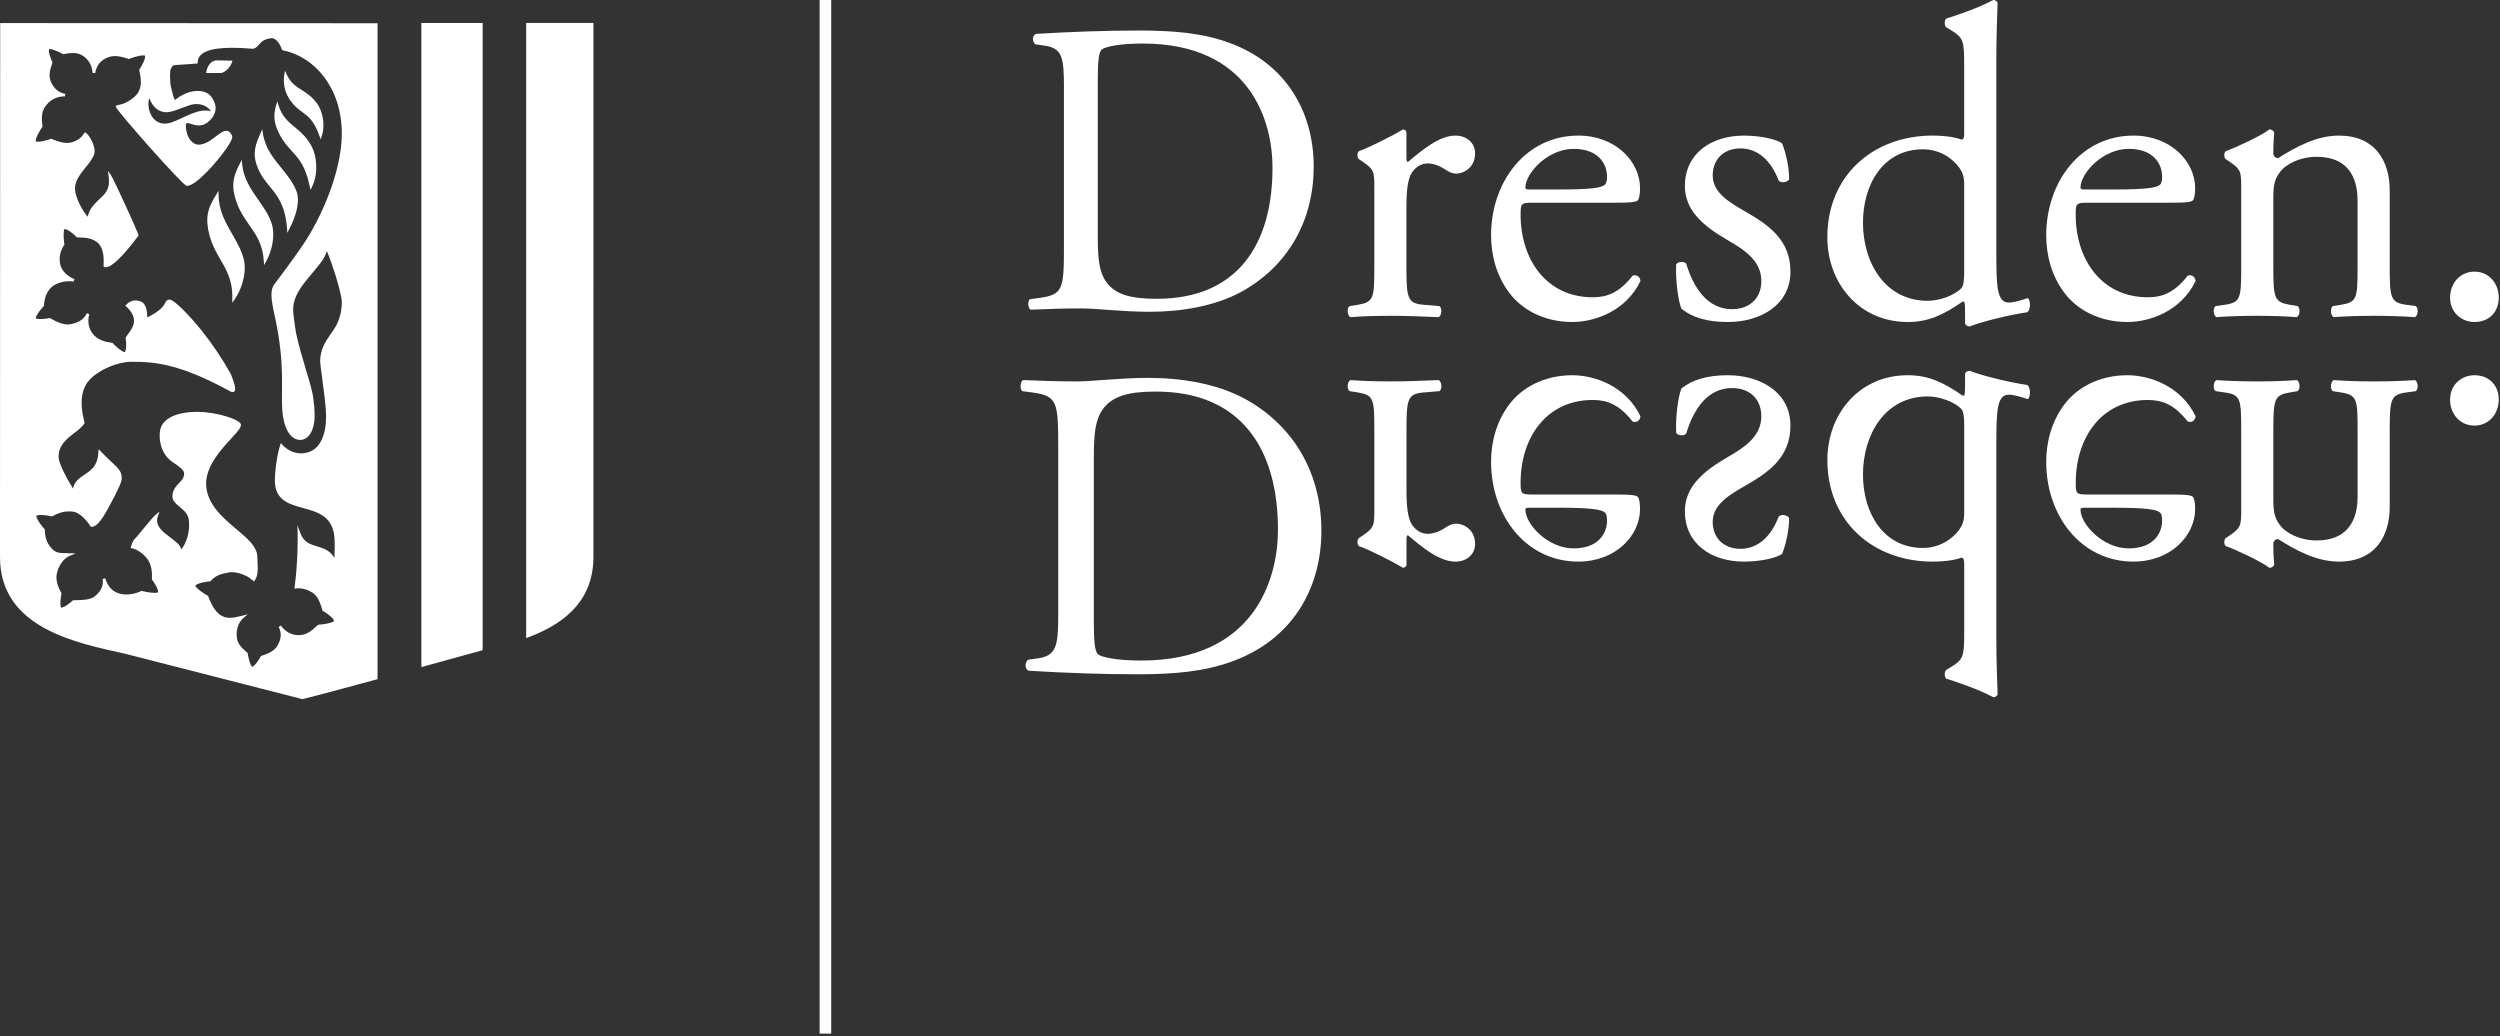
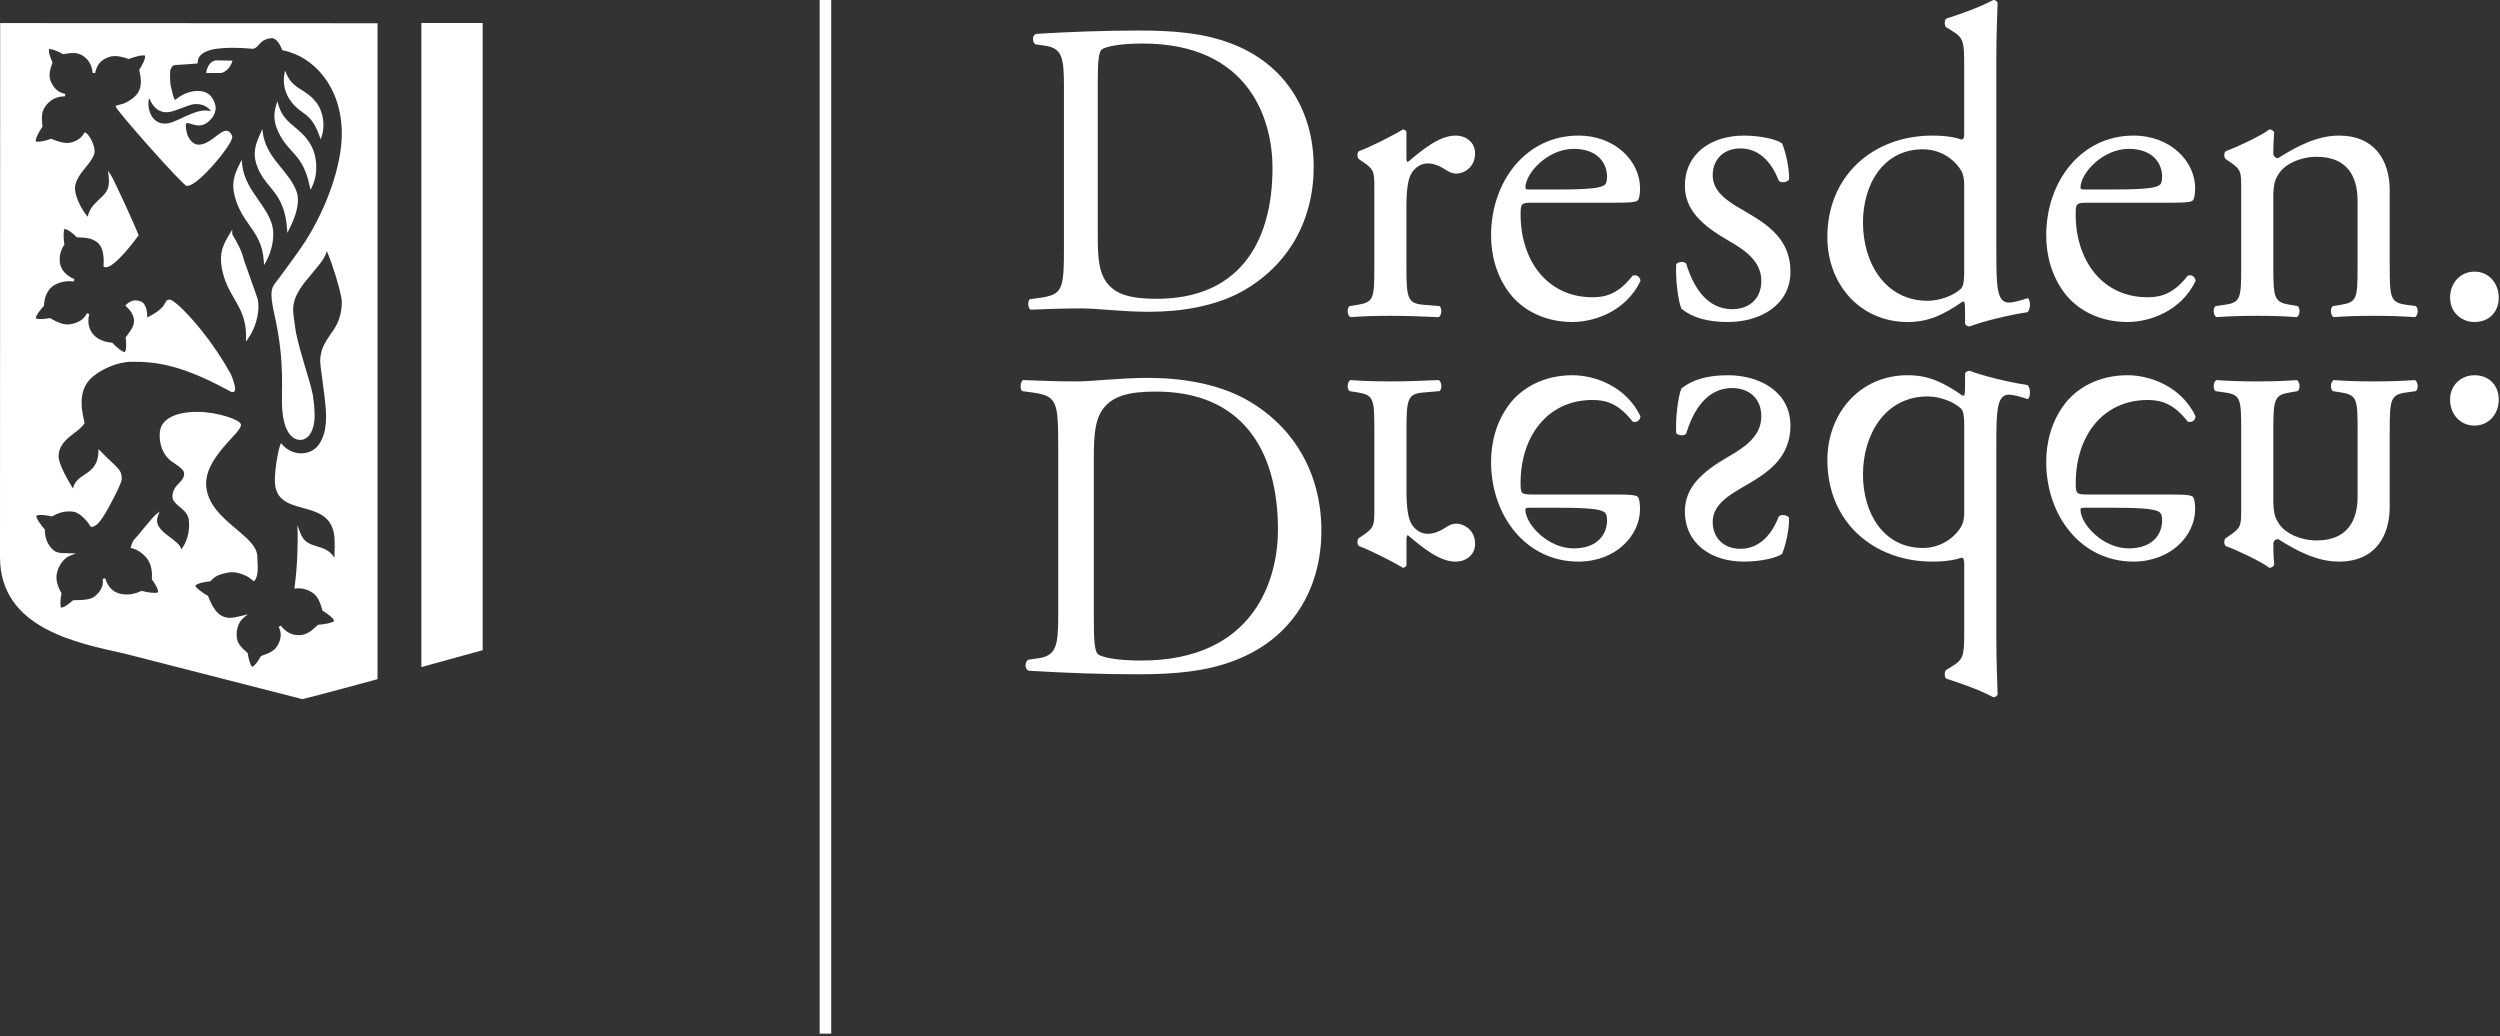
<svg xmlns="http://www.w3.org/2000/svg" width="100%" height="100%" viewBox="0 0 678 281" version="1.1" xml:space="preserve" style="fill-rule:evenodd;clip-rule:evenodd;stroke-linejoin:round;stroke-miterlimit:2;">
  <rect x="0" y="0" width="678" height="281" fill="#333333" stroke="none" />
-   <path d="M82.02,189.608l0.012,-0l-0.012,-0Z" style="fill:#fff;fill-rule:nonzero;" />
  <path d="M130.897,176.331l0,-170.094l-16.622,-0.009l0,174.678c3.285,-0.909 14.247,-3.909 16.622,-4.575" style="fill:#fff;fill-rule:nonzero;" />
  <path d="M58.858,16.369c-1.909,0 -2.719,1.988 -2.884,3.038l-0.063,0.391l4.119,-0c2.069,-0.55 2.844,-2.813 2.878,-2.91l0.144,-0.437l-4.194,-0.082Z" style="fill:#fff;fill-rule:nonzero;" />
  <path d="M79.148,40.975c1.894,2.081 3.694,4.05 4.847,9.518l0.215,1.004l0.45,-0.925c1.741,-3.579 1.244,-8.238 -0.109,-10.81c-1.372,-2.597 -3.028,-3.972 -4.631,-5.306c-1.778,-1.478 -3.457,-2.875 -4.372,-5.863l-0.338,-1.112l-0.34,1.112c-0.847,2.816 -0.532,5.175 1.1,8.157c1.015,1.85 2.115,3.056 3.178,4.225" style="fill:#fff;fill-rule:nonzero;" />
  <path d="M81.966,30.379c1.653,1.213 3.212,2.354 4.646,6.438l0.344,0.969l0.325,-0.975c1.019,-3.032 0.135,-6.707 -1.219,-8.628c-1.362,-1.938 -2.825,-2.869 -4.24,-3.775c-1.628,-1.032 -3.031,-1.925 -4.053,-4.188l-0.485,-1.059l-0.184,1.143c-0.413,2.472 0.206,4.994 1.747,7.11c1.056,1.453 2.106,2.219 3.119,2.965" style="fill:#fff;fill-rule:nonzero;" />
  <path d="M73.195,50.613c2.038,2.472 4.144,5.028 4.638,11.29l0.1,1.25l0.568,-1.121c1.507,-2.966 3.06,-7.144 1.888,-10.207c-0.885,-2.328 -2.428,-4.228 -4.063,-6.24c-2.178,-2.675 -4.434,-5.447 -5.012,-9.347l-0.181,-1.21l-0.494,1.125c-1.241,2.822 -2.306,5.254 -0.866,9.032c0.894,2.356 2.181,3.915 3.422,5.428" style="fill:#fff;fill-rule:nonzero;" />
-   <path d="M66.15,70.484c-0.588,-2.506 -1.835,-4.678 -3.157,-6.972c-1.8,-3.122 -3.659,-6.35 -3.712,-10.54l-0.013,-1.219l-0.643,1.047c-1.794,2.947 -2.916,5.178 -2.197,9.287c0.631,3.582 2.037,6.025 3.4,8.388c0.218,0.375 0.743,1.297 0.743,1.297c1.307,2.362 2.544,5.04 2.441,9.178l-0.028,1.178l0.678,-0.978c1.863,-2.706 2.919,-6.419 2.684,-9.372l-0.062,-0.572c-0.031,-0.247 -0.078,-0.491 -0.134,-0.722" style="fill:#fff;fill-rule:nonzero;" />
+   <path d="M66.15,70.484c-0.588,-2.506 -1.835,-4.678 -3.157,-6.972l-0.013,-1.219l-0.643,1.047c-1.794,2.947 -2.916,5.178 -2.197,9.287c0.631,3.582 2.037,6.025 3.4,8.388c0.218,0.375 0.743,1.297 0.743,1.297c1.307,2.362 2.544,5.04 2.441,9.178l-0.028,1.178l0.678,-0.978c1.863,-2.706 2.919,-6.419 2.684,-9.372l-0.062,-0.572c-0.031,-0.247 -0.078,-0.491 -0.134,-0.722" style="fill:#fff;fill-rule:nonzero;" />
  <path d="M94.994,6.306l-0,-0.003l-94.81,-0.044l-0.137,0l-0.044,129.732c-0.003,0.053 -0.003,0.1 -0.003,0.153c0,0.05 0,0.1 0.003,0.153l-0.003,14.772c-0.009,19.378 20.856,23.294 33.875,26.212c5.384,1.385 41.256,10.566 47.263,12.103l0.875,0.225l0.006,0c0.034,-0.006 4.872,-1.184 20.369,-5.418l-0,-177.882l-7.394,-0.003Zm-54.55,20.275c1.462,3.594 3.725,3.994 5.281,3.822c1.725,-0.191 5.238,-1.919 6.741,-2.131c1.909,-0.263 3.828,0.437 4.75,1.909c-3.372,-1.022 -7.31,1.844 -10.694,3.013c-1.288,0.443 -3.197,0.665 -4.706,-0.844c-1.053,-1.053 -1.994,-3.328 -1.372,-5.769m34.031,58.956c3.006,13.541 1.631,20.744 2.094,25.929c0.437,4.931 2.225,7.575 4.522,7.818c2.084,0.222 3.768,-1.687 4.147,-5.031c0.284,-2.547 -0.213,-5.697 -0.238,-5.834c-0.066,-1.625 -0.972,-4.638 -2.022,-8.135c-0.94,-3.15 -2.006,-6.7 -2.709,-10.062c-0,-0 -0.766,-4.66 -0.766,-6.263c0,-3.787 2.616,-6.856 5.153,-9.837c0.625,-0.731 2.135,-2.616 2.135,-2.616c0.728,-0.972 1.493,-2.14 1.859,-3.403c0.453,1.072 0.909,2.281 1.375,3.613c1.603,4.581 2.675,8.928 2.675,10.118c0,5.057 -2.231,7.6 -3.134,8.925c-1.435,2.097 -2.735,4.11 -2.735,7.278c0,0.469 0.21,2.044 0.503,4.232c0.422,3.143 0.997,7.453 1.075,9.665c0.057,1.741 -0.015,3.794 -0.487,5.441c-0.609,2.141 -1.906,5.369 -6.047,5.569c-1.594,0.078 -3.791,-0.613 -5.291,-2.332l-0.406,-0.459l-0.2,0.572c-0.737,2.128 -1.434,6.8 -1.434,9.616c-0,5.343 3.887,6.403 7.647,7.425c3.684,1.006 7.497,2.047 8.381,6.975c0.047,0.287 0.091,0.587 0.119,0.903c0.137,1.369 0.072,4.015 0.006,5.637c-1.269,-2.087 -3.091,-2.631 -4.728,-3.115c-1.831,-0.55 -3.563,-1.066 -4.516,-3.6l-0.797,-2.128l0.066,2.465c0.025,1.628 0.05,7.716 -0.822,14.297l-0.059,0.45l0.465,-0.069c0.216,-0.028 0.441,-0.043 0.672,-0.043c1.272,-0 2.7,0.456 3.822,1.228c0.753,0.515 1.325,1.25 1.803,2.315l0,0.007c0.341,0.753 0.613,1.64 0.828,2.4l0.035,0.131l0.122,0.069c1.103,0.637 2.831,1.909 3.04,2.715c-0.609,0.581 -2.881,0.935 -4.244,1.022l-0.131,0.013l-0.09,0.087c-1.672,1.597 -2.963,2.55 -4.619,2.697c-0.2,0.019 -0.394,0.028 -0.591,0.028c-1.872,0 -3.481,-0.866 -4.778,-2.575l-0.6,0.359c0.878,1.616 0.725,3.379 -0.447,5.247c-0.847,1.347 -2.484,1.994 -4.234,2.588l-0.128,0.05l-0.069,0.119c-0.522,0.993 -1.575,2.559 -2.306,2.809c-0.538,-0.488 -1.022,-2.359 -1.207,-3.619l-0.015,-0.125l-0.097,-0.084c-1.631,-1.388 -2.563,-2.419 -2.803,-3.856c-0.306,-1.807 0.128,-4.241 1.787,-5.607l1.138,-0.94l-1.847,0.443c-1.119,0.269 -2.091,0.5 -3.006,0.5c-0.875,0 -1.65,-0.215 -2.438,-0.675c-1.062,-0.628 -2.128,-2.071 -3.006,-4.071c-0.166,-0.366 -0.306,-0.741 -0.434,-1.094l-0.05,-0.119l-0.113,-0.062c-1.181,-0.66 -3.059,-1.944 -3.347,-2.719c0.553,-0.644 2.681,-1.047 3.96,-1.16l0.14,-0.009l0.091,-0.103c1.425,-1.559 2.703,-1.872 4.847,-2.291c0.281,-0.059 0.578,-0.081 0.897,-0.081c2.025,0 4.237,1.106 4.662,1.466c0.334,0.275 1.059,0.815 1.059,0.815l0.282,0.203l0.215,-0.275c0.944,-1.25 0.822,-3.4 0.728,-5.131c-0.028,-0.462 -0.053,-0.878 -0.053,-1.244c0,-2.453 -2.168,-4.509 -4.587,-6.584l-1.103,-0.937c-3.675,-3.1 -7.835,-6.61 -8.178,-11.797c-0.325,-5.01 3.946,-9.666 6.778,-12.747c0.478,-0.522 0.925,-1.01 1.309,-1.447c0.978,-1.131 1.356,-1.775 1.356,-2.291c0,-1.356 -6.459,-3.512 -11.831,-3.512c-5.816,-0 -9.837,1.865 -10.184,5.515c-0.278,2.997 0.737,6.282 3.493,8.125c1.666,1.113 3.104,2.072 3.104,3.097c-0,1.138 -0.644,1.816 -1.391,2.597c-0.834,0.881 -1.781,1.875 -1.781,3.631c-0,1.172 0.947,1.963 1.95,2.794c1.25,1.038 2.537,2.116 2.537,4.11c0.006,0.037 0.056,0.518 0.025,1.268l-0.04,0.578c-0.132,1.438 -0.591,3.685 -2.085,5.613c-0.187,-1.2 -1.537,-2.203 -2.944,-3.25c-0.981,-0.738 -1.993,-1.491 -2.7,-2.356l-0.443,-0.638c-0.535,-0.915 -0.61,-1.856 -0.232,-2.865l0.444,-1.191l-1.003,0.816c-0.559,0.456 -1.494,1.581 -2.791,3.14l-0.609,0.731c-0.284,0.347 -1.537,1.891 -1.85,2.219c-0.797,0.828 -1.125,1.169 -1.503,2.644l-0.094,0.356l0.372,0.063c1.294,0.225 3.116,1.484 4.144,2.868c1.225,1.647 1.353,3.879 1.253,5.463l-0.013,0.119l0.082,0.106c0.697,0.9 1.703,2.562 1.606,3.4c-0.15,0.069 -0.444,0.137 -0.981,0.137c-1.41,0 -3.357,-0.5 -3.372,-0.503l-0.128,-0.037l-0.122,0.056c-0.444,0.209 -0.894,0.381 -1.338,0.522c-0.875,0.266 -1.753,0.4 -2.606,0.4c-0.587,-0 -1.159,-0.059 -1.703,-0.191c-0.241,-0.056 -0.466,-0.125 -0.678,-0.2l-0.053,-0.025c-1.578,-0.581 -2.691,-1.884 -3.363,-3.965l-0.687,0.153c0.222,1.403 -0.166,2.65 -1.178,3.809l-0.454,0.472c-0.178,0.169 -0.368,0.331 -0.571,0.497c-1.204,0.969 -3.666,0.987 -5.635,1.003l-0.144,0l-0.15,0.094c-0.571,0.534 -2.24,1.909 -3.128,1.925c-0.272,-0.503 -0.262,-1.906 0.041,-3.591l0.062,-0.334l-0.062,-0.11c-1.044,-1.771 -1.497,-3.606 -1.247,-5.028c0.347,-1.95 1.703,-4.303 3.631,-5.034l1.557,-0.594l-1.669,-0.065c-0.385,-0.019 -0.738,-0.022 -1.072,-0.029c-1.781,-0.025 -2.756,-0.04 -3.938,-1.415c-1.175,-1.369 -1.703,-2.872 -1.718,-4.869l-0,-0.131l-0.088,-0.097c-0.003,-0 -0.306,-0.338 -0.694,-0.825l-0.081,-0.103c-0.928,-1.194 -1.462,-2.181 -1.475,-2.694c0.181,-0.103 0.547,-0.219 1.269,-0.219c1.291,0 2.844,0.372 2.859,0.375l0.138,0.032l0.125,-0.066c1.69,-0.931 2.975,-1.306 4.437,-1.306c0.375,-0 0.769,0.018 1.188,0.075c2.047,0.265 4.128,3.012 4.7,3.95l0.09,0.153l0.188,0.012c1.212,0 2.494,-1.35 4.525,-5.053c-0,0 3.497,-6.331 3.641,-7.722c0.268,-2.575 -1.375,-3.419 -4.022,-6.034c-0.566,-0.56 -2.235,-2.269 -2.235,-2.269l-0.062,1.069c-0.203,3.494 -2.025,4.709 -3.788,5.884c-1.347,0.897 -2.734,1.825 -3.065,3.75c-2.472,-3.978 -3.925,-7.178 -3.925,-8.665c-0,-3.132 2.284,-4.885 4.118,-6.294l0.188,-0.147c1.103,-0.841 2.141,-1.638 2.678,-2.569c0.084,-0.159 0.063,-0.259 -0.078,-0.822c-0.453,-1.853 -1.831,-7.475 1.537,-11.056c2.547,-2.712 7.491,-4.794 11.244,-4.837c6.994,-0.082 13.8,0.937 26.503,7.821l0.153,0.091c0.232,0.138 0.494,0.288 0.813,0.288c0.131,-0 0.262,-0.025 0.384,-0.079c0.244,-0.103 0.966,-0.415 -0.825,-4.787c-2.272,-4.094 -5.003,-8.159 -7.903,-11.781c-3.65,-4.566 -7.609,-8.416 -8.644,-8.416c-0.803,0 -1.009,0.403 -1.246,0.866c-0.366,0.731 -1.05,2.062 -4.869,3.978c0.009,-1.172 -0.16,-3.7 -1.713,-4.319c-0.525,-0.212 -1.009,-0.312 -1.487,-0.312c-0.916,-0 -1.738,0.384 -2.513,1.175l-0.247,0.256l0.263,0.231c0.897,0.806 1.991,2.097 2.097,3.697c0.062,0.897 -0.225,1.753 -0.956,2.869c-0.269,0.422 -0.582,0.834 -0.904,1.272l-0.409,0.562l0.022,0.134c0.166,1.185 0.241,3.194 -0.25,3.854c-0.844,-0.132 -2.434,-1.55 -3.294,-2.457l-0.087,-0.093l-0.128,-0.016c-2.16,-0.238 -3.685,-0.878 -4.81,-2.016c-0.262,-0.265 -0.5,-0.559 -0.697,-0.872l-0.293,-0.528c-0.619,-1.268 -0.738,-2.806 -0.325,-4.356l-0.666,-0.216c-0.916,2.079 -3.081,2.782 -4.738,3.007c-0.165,0.022 -0.331,0.025 -0.503,0.025c-1.247,-0 -2.812,-0.56 -4.643,-1.682l-0.122,-0.068l-0.138,0.028c-0.015,0.003 -1.259,0.259 -2.375,0.259c-0.775,0 -1.153,-0.125 -1.34,-0.231c0.053,-0.731 1.256,-2.303 2.156,-3.256l0.087,-0.091l0.007,-0.125c0.078,-1.903 0.659,-3.462 1.731,-4.65c1.034,-1.144 3.09,-1.916 5.119,-1.916c0.415,0 0.815,0.035 1.181,0.1l0.212,-0.646c-2.153,-0.916 -3.528,-2.4 -3.878,-4.169c-0.019,-0.094 -0.031,-0.181 -0.047,-0.275c-0.237,-1.722 0.122,-3.225 1.15,-4.872l0.069,-0.109l-0.022,-0.122c-0.2,-1.253 -0.35,-3.375 0.053,-4.078c0.935,0.106 2.441,1.359 3.232,2.165l0.096,0.103l0.304,0.013c2.028,0.081 3.775,0.153 5.325,1.425c0.843,0.694 1.815,2.262 1.65,5.797l-0.035,0.743l0.247,0.088c0.116,0.037 0.244,0.062 0.384,0.062c0.397,0 0.86,-0.175 1.429,-0.528l0.675,-0.487c2.05,-1.6 4.74,-4.844 6.69,-7.519l0.103,-0.147l-0.059,-0.169c-0.722,-1.962 -6.588,-14.812 -7.416,-16.062l-0.812,-1.241l0.165,1.722c0.425,3.71 -1.25,4.691 -2.931,6.347c-1.203,1.191 -2.362,2.369 -2.75,4.394c-1.409,-1.563 -3.328,-5.075 -3.462,-7.453c-0.103,-1.872 1.1,-3.772 2.597,-5.591c1.109,-1.35 2.159,-2.625 2.596,-3.922c0.666,-1.981 -1.478,-5.494 -2.293,-5.822l-0.288,-0.118l-0.156,0.268c-0.681,1.188 -1.769,1.982 -3.316,2.432c-0.415,0.121 -0.837,0.184 -1.3,0.184c-1.228,-0 -2.506,-0.419 -4.159,-1.088l-0.131,-0.053l-0.135,0.05c-0.018,0.007 -2.031,0.75 -3.381,0.75c-0.347,0 -0.562,-0.05 -0.697,-0.103c-0.097,-0.825 1.013,-2.775 1.778,-3.869l0.069,-0.103l-0.016,-0.128c-0.262,-2.253 -0.243,-3.828 0.654,-5.181c1.246,-1.878 3.121,-2.913 5.278,-2.913l0.181,0l0.078,-0.675c-1.853,-0.328 -3.2,-1.531 -3.997,-3.571c-0.575,-1.475 -0.094,-3.122 0.497,-4.822l0.05,-0.132l-0.062,-0.125c-0.485,-1.006 -1.113,-2.775 -0.869,-3.487c0.05,-0.006 0.097,-0.013 0.15,-0.013c0.972,0 2.884,0.957 3.537,1.322l0.113,0.063l0.131,-0.022c0.828,-0.153 1.713,-0.291 2.534,-0.291c0.91,0 1.65,0.166 2.325,0.528c1.76,0.929 2.907,2.797 2.997,4.869l0.697,0.044c0.422,-2.219 1.547,-3.556 3.641,-4.322c0.544,-0.2 1.109,-0.297 1.725,-0.297c1.087,0 2.247,0.303 3.644,0.763l0.125,0.037l0.118,-0.047c0.028,-0.009 2.41,-0.934 3.794,-0.934c0.228,-0 0.381,0.025 0.488,0.056c0.178,0.819 -0.8,2.688 -1.5,3.728l-0.075,0.116l0.046,0.266c0.397,2.043 0.741,3.806 -0.218,5.662c-0.988,1.916 -3.819,3.25 -4.541,3.388c-0.444,0.084 -1.366,0.365 -1.366,0.365l-0.312,0.094l0.072,0.306c0.25,1.088 18.094,21.288 19.175,21.397l0.137,0.006c2.388,-0.003 8.057,-6.428 10.566,-10.022c1.941,-2.79 1.706,-3.356 1.616,-3.565c-0.379,-0.91 -0.894,-1.35 -1.575,-1.35c-0.825,-0 -1.725,0.694 -2.769,1.49c-1.35,1.035 -2.881,2.213 -4.635,2.282l-0.003,-0c-1.722,-0 -3.44,-1.763 -3.575,-5.141c0.063,-0.725 0.291,-0.725 0.438,-0.725c0.244,0 0.59,0.103 0.987,0.231c0.588,0.182 1.319,0.416 2.116,0.416c0.437,-0 0.856,-0.072 1.253,-0.203c0.775,-0.269 1.691,-0.994 2.334,-1.853l0.016,0.015l0.181,-0.287l0.191,-0.281l-0.016,-0.004c0.588,-1.015 0.753,-2.053 0.475,-3.018c-0.5,-1.732 -1.497,-3.722 -4.772,-3.722c-2.053,-0 -4.115,0.828 -6.134,2.465c-0.434,-0.831 -0.622,-1.668 -0.806,-2.481c-0.1,-0.444 -0.197,-0.872 -0.328,-1.278c-0,0 -0.366,-2.094 -0.1,-4.491c0.112,-0.193 0.203,-0.362 0.281,-0.503c0.381,-0.712 0.381,-0.712 2.509,-0.84c0.966,-0.053 2.332,-0.132 4.291,-0.31l0.312,-0.028l0.013,-0.303c0.066,-2.653 3.137,-3.944 9.391,-3.944c1.637,0 3.515,0.094 5.578,0.275l0.072,0.01l0.068,-0.022c0.707,-0.216 1.103,-0.666 1.522,-1.144c0.613,-0.687 1.3,-1.472 3.269,-1.716c0.062,-0.009 0.122,-0.012 0.184,-0.012c1.422,-0 2.478,2.222 2.769,3.075l0.056,0.172l0.182,0.05c8.459,1.672 15.987,10.009 15.987,22.612c0,8.788 -4.203,20.235 -9.887,29.191c-1.425,2.25 -6.538,9.247 -8.347,11.566c-1.203,1.54 -1.038,3.787 0.009,8.521" style="fill:#fff;fill-rule:nonzero;" />
  <path d="M70.078,54.23c-1.969,-2.812 -4.003,-5.716 -4.409,-9.666l-0.128,-1.215l-0.544,1.103c-1.447,2.928 -2.319,5.134 -1.281,8.966c0.903,3.346 2.44,5.543 3.928,7.662c1.853,2.644 3.6,5.138 3.893,9.631l0.079,1.175l0.581,-1.031c1.478,-2.619 2.569,-6.944 1.465,-10.278c-0.765,-2.328 -2.134,-4.281 -3.584,-6.347" style="fill:#fff;fill-rule:nonzero;" />
-   <path d="M160.939,6.236l-0.053,0l-0,-0.009l-18.191,0l0,166.831c9.616,-3.521 18.244,-9.568 18.238,-22.025l0.006,-144.797Z" style="fill:#fff;fill-rule:nonzero;" />
  <path d="M288.542,23.397c-0,-7.96 -0.553,-10.344 -5.244,-11.025l-2.462,-0.344c-0.894,-0.566 -1.004,-2.381 0.106,-2.837c9.506,-0.572 18.553,-0.91 28.056,-0.91c9.391,0 17.322,0.681 24.591,3.406c15.087,5.572 22.687,18.535 22.687,33.538c0,14.441 -6.815,26.828 -19.559,33.878c-7.266,3.978 -16.428,5.453 -25.038,5.453c-7.153,0 -14.303,-0.912 -18.215,-0.912c-4.685,-0 -8.713,0.115 -13.966,0.344c-0.675,-0.344 -0.894,-2.16 -0.228,-2.838l2.569,-0.344c6.481,-0.912 6.703,-2.275 6.703,-14.212l-0,-43.197Zm9.175,40.584c-0,6.025 0.334,9.66 2.231,12.394c2.459,3.519 6.703,4.659 13.744,4.659c21.675,0 31.412,-14.44 31.412,-35.578c0,-12.509 -5.925,-33.65 -35.206,-33.65c-6.594,0 -10.172,0.91 -11.069,1.588c-0.897,0.684 -1.112,3.525 -1.112,8.647l-0,41.94Z" style="fill:#fff;fill-rule:nonzero;" />
  <path d="M372.721,51.267c0,-4.669 0,-5.272 -3.181,-7.428l-1.06,-0.719c-0.471,-0.478 -0.471,-1.79 0.11,-2.15c2.715,-0.962 8.953,-4.075 11.9,-5.872c0.584,0.119 0.934,0.36 0.934,0.838l0,6.944c0,0.6 0.122,0.959 0.353,1.084c4.128,-3.475 8.61,-7.191 12.963,-7.191c2.947,0 5.303,1.919 5.303,4.8c-0,3.947 -3.184,5.507 -5.072,5.507c-1.169,-0 -1.762,-0.363 -2.584,-0.841c-1.769,-1.197 -3.538,-1.919 -5.182,-1.919c-1.884,0 -3.303,1.082 -4.243,2.397c-1.185,1.678 -1.538,5.153 -1.538,9.225l0,16.291c0,8.631 0.25,10.066 4.725,10.425l4.238,0.356c0.815,0.6 0.587,2.635 -0.238,2.994c-5.537,-0.238 -8.956,-0.359 -13.075,-0.359c-4.244,-0 -7.781,0.121 -10.837,0.359c-0.822,-0.359 -1.063,-2.394 -0.232,-2.994l2.235,-0.356c4.362,-0.725 4.481,-1.794 4.481,-10.425l0,-20.966Z" style="fill:#fff;fill-rule:nonzero;" />
  <path d="M415.569,54.979c-3.057,0 -3.182,0.244 -3.182,3.241c0,12.103 6.95,22.4 19.56,22.4c3.881,-0 7.178,-1.197 10.831,-5.872c1.181,-0.356 2.003,0.356 2.122,1.437c-3.888,8.15 -12.372,11.144 -18.494,11.144c-7.647,0 -13.662,-3.35 -17.081,-7.906c-3.535,-4.675 -4.947,-10.303 -4.947,-15.572c-0,-14.741 9.547,-27.078 23.678,-27.078c10.128,-0 16.725,7.069 16.725,14.259c0,1.675 -0.237,2.635 -0.472,3.116c-0.35,0.716 -2.003,0.831 -6.95,0.831l-21.79,0Zm7.309,-3.59c8.716,-0 11.3,-0.482 12.241,-1.2c0.356,-0.238 0.709,-0.713 0.709,-2.276c-0,-3.353 -2.234,-7.543 -9.063,-7.543c-6.95,-0 -12.959,6.465 -13.078,10.419c0,0.243 0,0.6 0.828,0.6l8.363,-0Z" style="fill:#fff;fill-rule:nonzero;" />
  <path d="M483.324,38.931c1.065,2.64 1.89,6.465 1.89,9.703c-0.475,0.841 -2.237,1.078 -2.825,0.356c-2.003,-5.269 -5.537,-8.74 -10.372,-8.74c-4.597,-0 -7.531,2.996 -7.531,7.306c0,4.906 4.944,7.547 9.069,9.947c6.237,3.593 12.015,7.662 12.015,16.168c0,9.107 -8.25,13.66 -16.971,13.66c-5.532,-0 -9.65,-1.2 -12.597,-3.597c-0.947,-2.281 -1.644,-8.147 -1.413,-12.094c0.591,-0.725 2.122,-0.84 2.716,-0.125c1.994,6.585 5.762,12.338 12.478,12.338c4.234,-0 7.891,-2.513 7.891,-7.666c-0,-5.512 -4.71,-8.506 -9.075,-11.022c-6.822,-3.953 -11.657,-8.14 -11.657,-14.737c0,-8.741 7.069,-13.653 16.022,-13.653c4.953,-0 9.306,1.2 10.36,2.156" style="fill:#fff;fill-rule:nonzero;" />
  <path d="M541.404,68.156c-0,9.469 0.115,13.9 3.403,13.9c1.303,0 3.303,-0.603 5.072,-1.193c0.821,0.234 0.946,3.228 -0.119,3.828c-4.953,0.718 -12.253,2.515 -15.544,3.834c-0.703,0 -1.287,-0.362 -1.287,-0.956l-0,-2.041c-0,-1.794 -0,-3.234 -0.244,-3.712l-0.466,-0c-5.197,3.593 -9.197,5.512 -14.853,5.512c-13.069,0 -21.791,-10.422 -21.791,-23c0,-16.772 12.485,-27.556 28.51,-27.556c3.997,-0 6.597,0.6 7.89,1.078c0.597,0 0.71,-0.719 0.71,-1.672l-0,-18.094c-0,-7.065 -0.113,-7.784 -3.647,-9.94l-1.188,-0.716c-0.584,-0.362 -0.584,-2.044 0,-2.394c2.957,-0.962 8.491,-2.765 12.722,-5.034c0.472,-0 0.947,0.238 1.178,0.719c-0.106,3.594 -0.346,9.581 -0.346,14.853l-0,52.584Zm-8.719,-17.968c-0,-2.394 -0.466,-3.472 -1.297,-4.669c-1.769,-2.516 -5.3,-5.031 -9.891,-5.031c-10.722,-0 -16.259,9.462 -16.259,19.89c-0,10.897 6.012,21.2 17.556,21.2c3.185,0 7.178,-1.434 9.075,-3.353c0.703,-0.719 0.816,-2.516 0.816,-4.437l-0,-23.6Z" style="fill:#fff;fill-rule:nonzero;" />
  <path d="M566.116,54.979c-3.066,0 -3.191,0.244 -3.191,3.241c0,12.094 6.954,22.4 19.563,22.4c3.884,-0 7.181,-1.197 10.837,-5.872c1.172,-0.356 2,0.356 2.119,1.437c-3.887,8.15 -12.372,11.144 -18.494,11.144c-7.656,0 -13.668,-3.35 -17.081,-7.906c-3.54,-4.675 -4.934,-10.303 -4.934,-15.572c-0,-14.741 9.528,-27.078 23.656,-27.078c10.138,-0 16.734,7.069 16.734,14.259c0,1.675 -0.237,2.635 -0.475,3.116c-0.353,0.716 -1.996,0.831 -6.95,0.831l-21.784,0Zm7.3,-3.594c8.716,0 11.313,-0.478 12.247,-1.196c0.356,-0.238 0.709,-0.713 0.709,-2.276c0,-3.353 -2.24,-7.543 -9.068,-7.543c-6.954,-0 -12.966,6.465 -13.075,10.419c-0,0.243 -0,0.596 0.828,0.596l8.359,0Z" style="fill:#fff;fill-rule:nonzero;" />
  <path d="M607.816,51.267c0,-4.669 0,-5.272 -3.178,-7.428l-1.066,-0.719c-0.478,-0.478 -0.478,-1.797 0.113,-2.15c2.715,-0.962 9.425,-4.075 11.781,-5.872c0.472,0 1.059,0.241 1.294,0.838c-0.235,2.75 -0.235,4.553 -0.235,5.628c0,0.719 0.479,1.316 1.304,1.316c4.943,-3.113 10.475,-6.107 16.487,-6.107c9.775,0 13.772,6.829 13.772,14.854l-0,20.6c-0,8.637 0.25,9.831 4.478,10.431l2.594,0.356c0.834,0.6 0.59,2.635 -0.231,2.994c-3.538,-0.238 -6.95,-0.359 -11.069,-0.359c-4.241,-0 -7.781,0.121 -10.96,0.359c-0.828,-0.359 -1.056,-2.394 -0.234,-2.994l2.234,-0.356c4.36,-0.725 4.472,-1.794 4.472,-10.431l0,-17.841c0,-6.831 -3.065,-11.863 -11.068,-11.863c-4.472,0 -8.369,1.919 -10.01,4.194c-1.534,2.035 -1.769,3.71 -1.769,7.185l0,18.325c0,8.637 0.235,9.706 4.472,10.431l2.125,0.356c0.822,0.6 0.591,2.635 -0.237,2.994c-3.178,-0.238 -6.591,-0.359 -10.71,-0.359c-4.246,-0 -7.778,0.121 -11.075,0.359c-0.821,-0.359 -1.056,-2.394 -0.234,-2.994l2.469,-0.356c4.369,-0.6 4.481,-1.794 4.481,-10.431l0,-20.96Z" style="fill:#fff;fill-rule:nonzero;" />
  <path d="M664.464,80.74c0,-4.072 2.828,-7.072 6.603,-7.072c3.994,0 6.597,3.238 6.597,7.072c0,3.838 -2.603,6.588 -6.597,6.588c-3.425,-0 -6.603,-2.519 -6.603,-6.588" style="fill:#fff;fill-rule:nonzero;" />
  <path d="M286.99,121.411c0,-12.581 -0.244,-14.022 -7.075,-14.981l-2.706,-0.36c-0.703,-0.712 -0.472,-2.634 0.24,-2.994c5.538,0.241 9.779,0.36 14.722,0.36c4.119,-0 11.65,-0.956 19.2,-0.956c9.063,-0 18.722,1.559 26.375,5.75c13.438,7.431 20.613,20.484 20.613,35.697c-0,15.821 -8.009,29.475 -23.906,35.34c-7.66,2.878 -16.019,3.597 -25.916,3.597c-10.003,0 -19.55,-0.362 -29.556,-0.962c-1.182,-0.479 -1.063,-2.404 -0.122,-2.991l2.594,-0.356c4.946,-0.725 5.537,-3.241 5.537,-11.625l0,-45.519Zm9.656,46.956c0,5.397 0.228,8.385 1.175,9.106c0.947,0.719 4.716,1.669 11.663,1.669c30.859,0 37.1,-22.278 37.1,-35.45c-0,-22.281 -10.247,-37.497 -33.097,-37.497c-7.422,0 -11.888,1.194 -14.488,4.91c-2,2.878 -2.353,6.706 -2.353,13.059l0,44.203Z" style="fill:#fff;fill-rule:nonzero;" />
  <path d="M372.721,116.859c0,-8.632 -0.119,-9.707 -4.475,-10.429l-2.241,-0.353c-0.831,-0.6 -0.59,-2.643 0.232,-3c3.065,0.241 6.593,0.357 10.837,0.357c4.119,-0 7.538,-0.116 13.081,-0.357c0.819,0.357 1.057,2.4 0.235,3l-4.241,0.353c-4.475,0.36 -4.712,1.797 -4.712,10.429l-0,16.29c-0,4.072 0.353,7.541 1.525,9.225c0.94,1.316 2.359,2.397 4.243,2.397c1.644,0 3.413,-0.719 5.182,-1.925c0.822,-0.472 1.415,-0.828 2.59,-0.828c1.882,-0 5.066,1.553 5.066,5.503c-0,2.884 -2.353,4.788 -5.303,4.788c-4.35,-0 -8.835,-3.707 -12.95,-7.182c-0.244,0.125 -0.353,0.475 -0.353,1.078l-0,6.947c-0,0.485 -0.363,0.719 -0.947,0.844c-2.941,-1.797 -9.185,-4.912 -11.891,-5.878c-0.59,-0.356 -0.59,-1.675 -0.119,-2.159l1.06,-0.707c3.181,-2.156 3.181,-2.762 3.181,-7.428l0,-20.965Z" style="fill:#fff;fill-rule:nonzero;" />
  <path d="M437.356,134.11c4.947,-0 6.606,0.115 6.956,0.831c0.228,0.481 0.466,1.444 0.466,3.115c-0,7.194 -6.597,14.25 -16.725,14.25c-14.131,0 -23.675,-12.334 -23.675,-27.065c-0,-5.269 1.409,-10.897 4.944,-15.575c3.418,-4.547 9.434,-7.903 17.081,-7.903c6.122,-0 14.606,2.993 18.494,11.143c-0.119,1.075 -0.935,1.794 -2.119,1.438c-3.656,-4.678 -6.947,-5.872 -10.834,-5.872c-12.61,0 -19.56,10.303 -19.56,22.4c0,2.997 0.122,3.238 3.181,3.238l21.791,-0Zm-22.844,3.59c-0.828,0 -0.828,0.356 -0.828,0.603c0.119,3.953 6.128,10.419 13.075,10.419c6.831,0 9.072,-4.191 9.072,-7.55c0,-1.547 -0.35,-2.031 -0.709,-2.269c-0.947,-0.718 -3.532,-1.203 -12.25,-1.203l-8.36,0Z" style="fill:#fff;fill-rule:nonzero;" />
  <path d="M472.959,152.308c-8.95,-0 -16.022,-4.91 -16.022,-13.647c-0,-6.588 4.834,-10.781 11.665,-14.735c4.357,-2.515 9.066,-5.509 9.066,-11.021c-0,-5.15 -3.647,-7.672 -7.888,-7.672c-6.712,-0 -10.484,5.753 -12.481,12.34c-0.594,0.725 -2.125,0.603 -2.712,-0.118c-0.235,-3.954 0.475,-9.822 1.409,-12.097c2.947,-2.397 7.072,-3.597 12.606,-3.597c8.719,-0 16.963,4.55 16.963,13.659c-0,8.506 -5.778,12.575 -12.013,16.169c-4.128,2.397 -9.068,5.037 -9.068,9.944c-0,4.312 2.946,7.303 7.528,7.303c4.834,-0 8.368,-3.472 10.372,-8.741c0.59,-0.715 2.356,-0.469 2.825,0.356c-0,3.241 -0.825,7.072 -1.885,9.716c-1.059,0.956 -5.412,2.141 -10.365,2.141" style="fill:#fff;fill-rule:nonzero;" />
  <path d="M541.404,173.514c-0,5.272 0.24,11.256 0.346,14.853c-0.231,0.488 -0.706,0.719 -1.168,0.719c-4.241,-2.266 -9.775,-4.066 -12.732,-5.034c-0.584,-0.344 -0.584,-2.032 0,-2.388l1.188,-0.722c3.534,-2.156 3.656,-2.875 3.656,-9.931l0,-18.094c0,-0.95 -0.122,-1.675 -0.719,-1.675c-1.293,0.469 -3.881,1.066 -7.89,1.066c-16.019,-0 -28.5,-10.778 -28.5,-27.541c-0,-12.581 8.712,-23.006 21.781,-23.006c5.656,0 9.663,1.922 14.853,5.509l0.475,0c0.235,-0.475 0.235,-1.912 0.235,-3.712l-0,-2.041c-0,-0.587 0.584,-0.953 1.287,-0.953c3.291,1.316 10.591,3.119 15.544,3.838c1.065,0.6 0.94,3.593 0.119,3.828c-1.769,-0.597 -3.769,-1.191 -5.072,-1.191c-3.288,0 -3.403,4.422 -3.403,13.897l-0,52.578Zm-8.71,-58.215c0,-1.916 -0.122,-3.713 -0.825,-4.438c-1.897,-1.912 -5.89,-3.353 -9.075,-3.353c-11.544,-0 -17.556,10.303 -17.556,21.206c-0,10.428 5.537,19.891 16.259,19.891c4.591,-0 8.122,-2.522 9.891,-5.035c0.831,-1.196 1.306,-2.271 1.306,-4.668l0,-23.603Z" style="fill:#fff;fill-rule:nonzero;" />
  <path d="M587.911,134.11c4.944,-0 6.597,0.115 6.947,0.831c0.228,0.481 0.466,1.444 0.466,3.115c-0,7.194 -6.597,14.25 -16.735,14.25c-14.128,0 -23.656,-12.321 -23.656,-27.065c-0,-5.269 1.416,-10.897 4.937,-15.575c3.413,-4.547 9.425,-7.903 17.082,-7.903c6.118,-0 14.603,2.993 18.49,11.143c-0.118,1.075 -0.934,1.794 -2.118,1.438c-3.657,-4.678 -6.954,-5.866 -10.835,-5.866c-12.612,0 -19.547,10.297 -19.547,22.394c0,2.997 0.107,3.238 3.172,3.238l21.797,-0Zm-22.856,3.593c-0.828,0 -0.828,0.353 -0.828,0.6c0.109,3.953 6.122,10.419 13.075,10.419c6.847,0 9.068,-4.191 9.068,-7.55c0,-1.547 -0.353,-2.031 -0.709,-2.269c-0.934,-0.718 -3.531,-1.2 -12.247,-1.2l-8.359,0Z" style="fill:#fff;fill-rule:nonzero;" />
  <path d="M607.816,116.858c0,-8.631 -0.112,-9.818 -4.466,-10.421l-2.484,-0.36c-0.822,-0.6 -0.581,-2.637 0.234,-2.997c3.297,0.244 6.829,0.36 11.075,0.36c4.119,-0 7.532,-0.116 10.71,-0.36c0.828,0.36 1.059,2.397 0.237,2.997l-2.125,0.36c-4.228,0.715 -4.472,1.79 -4.472,10.421l0,18.332c0,3.472 0.244,5.14 1.769,7.184c1.65,2.272 5.538,4.194 10.01,4.194c8.003,-0 11.078,-5.038 11.078,-11.866l-0,-17.844c-0,-8.631 -0.122,-9.706 -4.482,-10.421l-2.234,-0.36c-0.822,-0.6 -0.584,-2.637 0.234,-2.997c3.179,0.244 6.719,0.36 10.96,0.36c4.119,-0 7.531,-0.116 11.069,-0.36c0.821,0.36 1.065,2.397 0.231,2.997l-2.585,0.36c-4.237,0.603 -4.487,1.79 -4.487,10.421l-0,20.604c-0,8.028 -3.997,14.846 -13.772,14.846c-6.012,0 -11.544,-2.984 -16.487,-6.103c-0.825,0 -1.304,0.597 -1.304,1.316c0,1.081 0,2.884 0.244,5.631c-0.244,0.603 -0.831,0.844 -1.303,0.844c-2.356,-1.797 -9.066,-4.913 -11.781,-5.878c-0.591,-0.356 -0.591,-1.675 -0.113,-2.147l1.066,-0.719c3.178,-2.156 3.178,-2.753 3.178,-7.428l0,-20.966Z" style="fill:#fff;fill-rule:nonzero;" />
  <path d="M671.062,101.762c3.997,-0 6.597,2.756 6.597,6.591c0,3.834 -2.6,7.068 -6.597,7.068c-3.775,0 -6.603,-2.99 -6.603,-7.068c0,-4.072 3.181,-6.591 6.603,-6.591" style="fill:#fff;fill-rule:nonzero;" />
  <rect x="222.288" y="0.001" width="3.138" height="280.316" style="fill:#fff;" />
</svg>